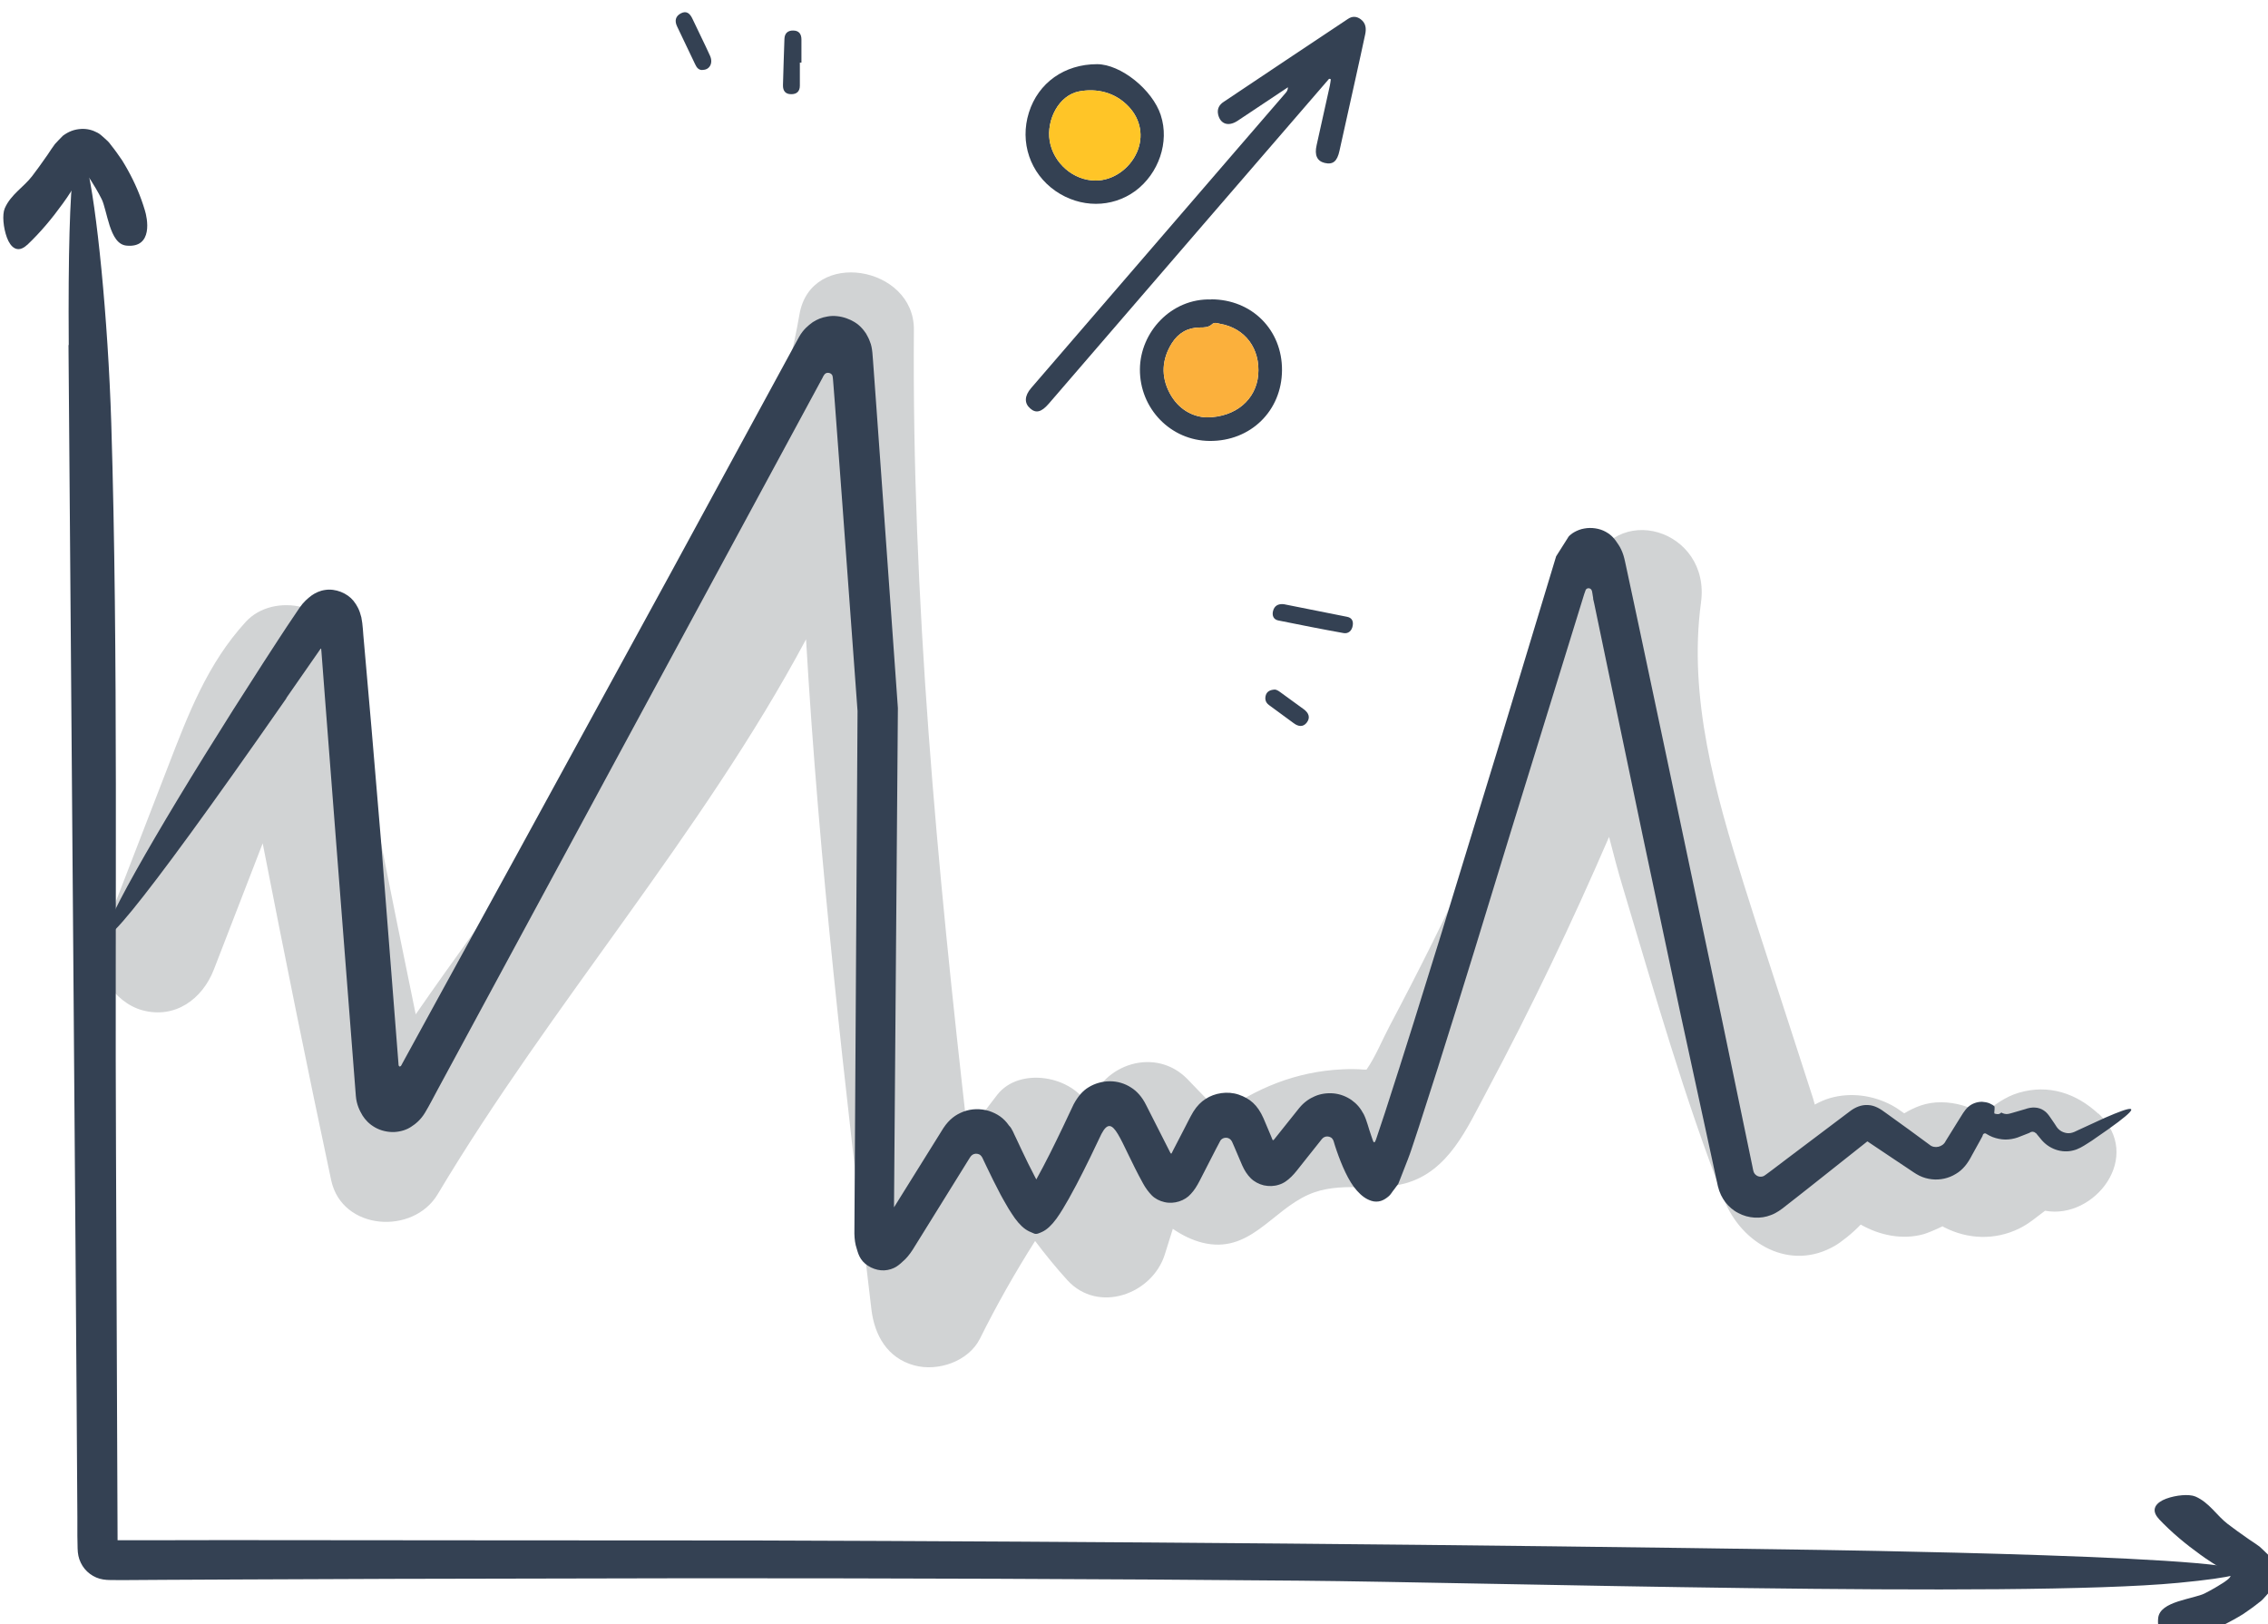
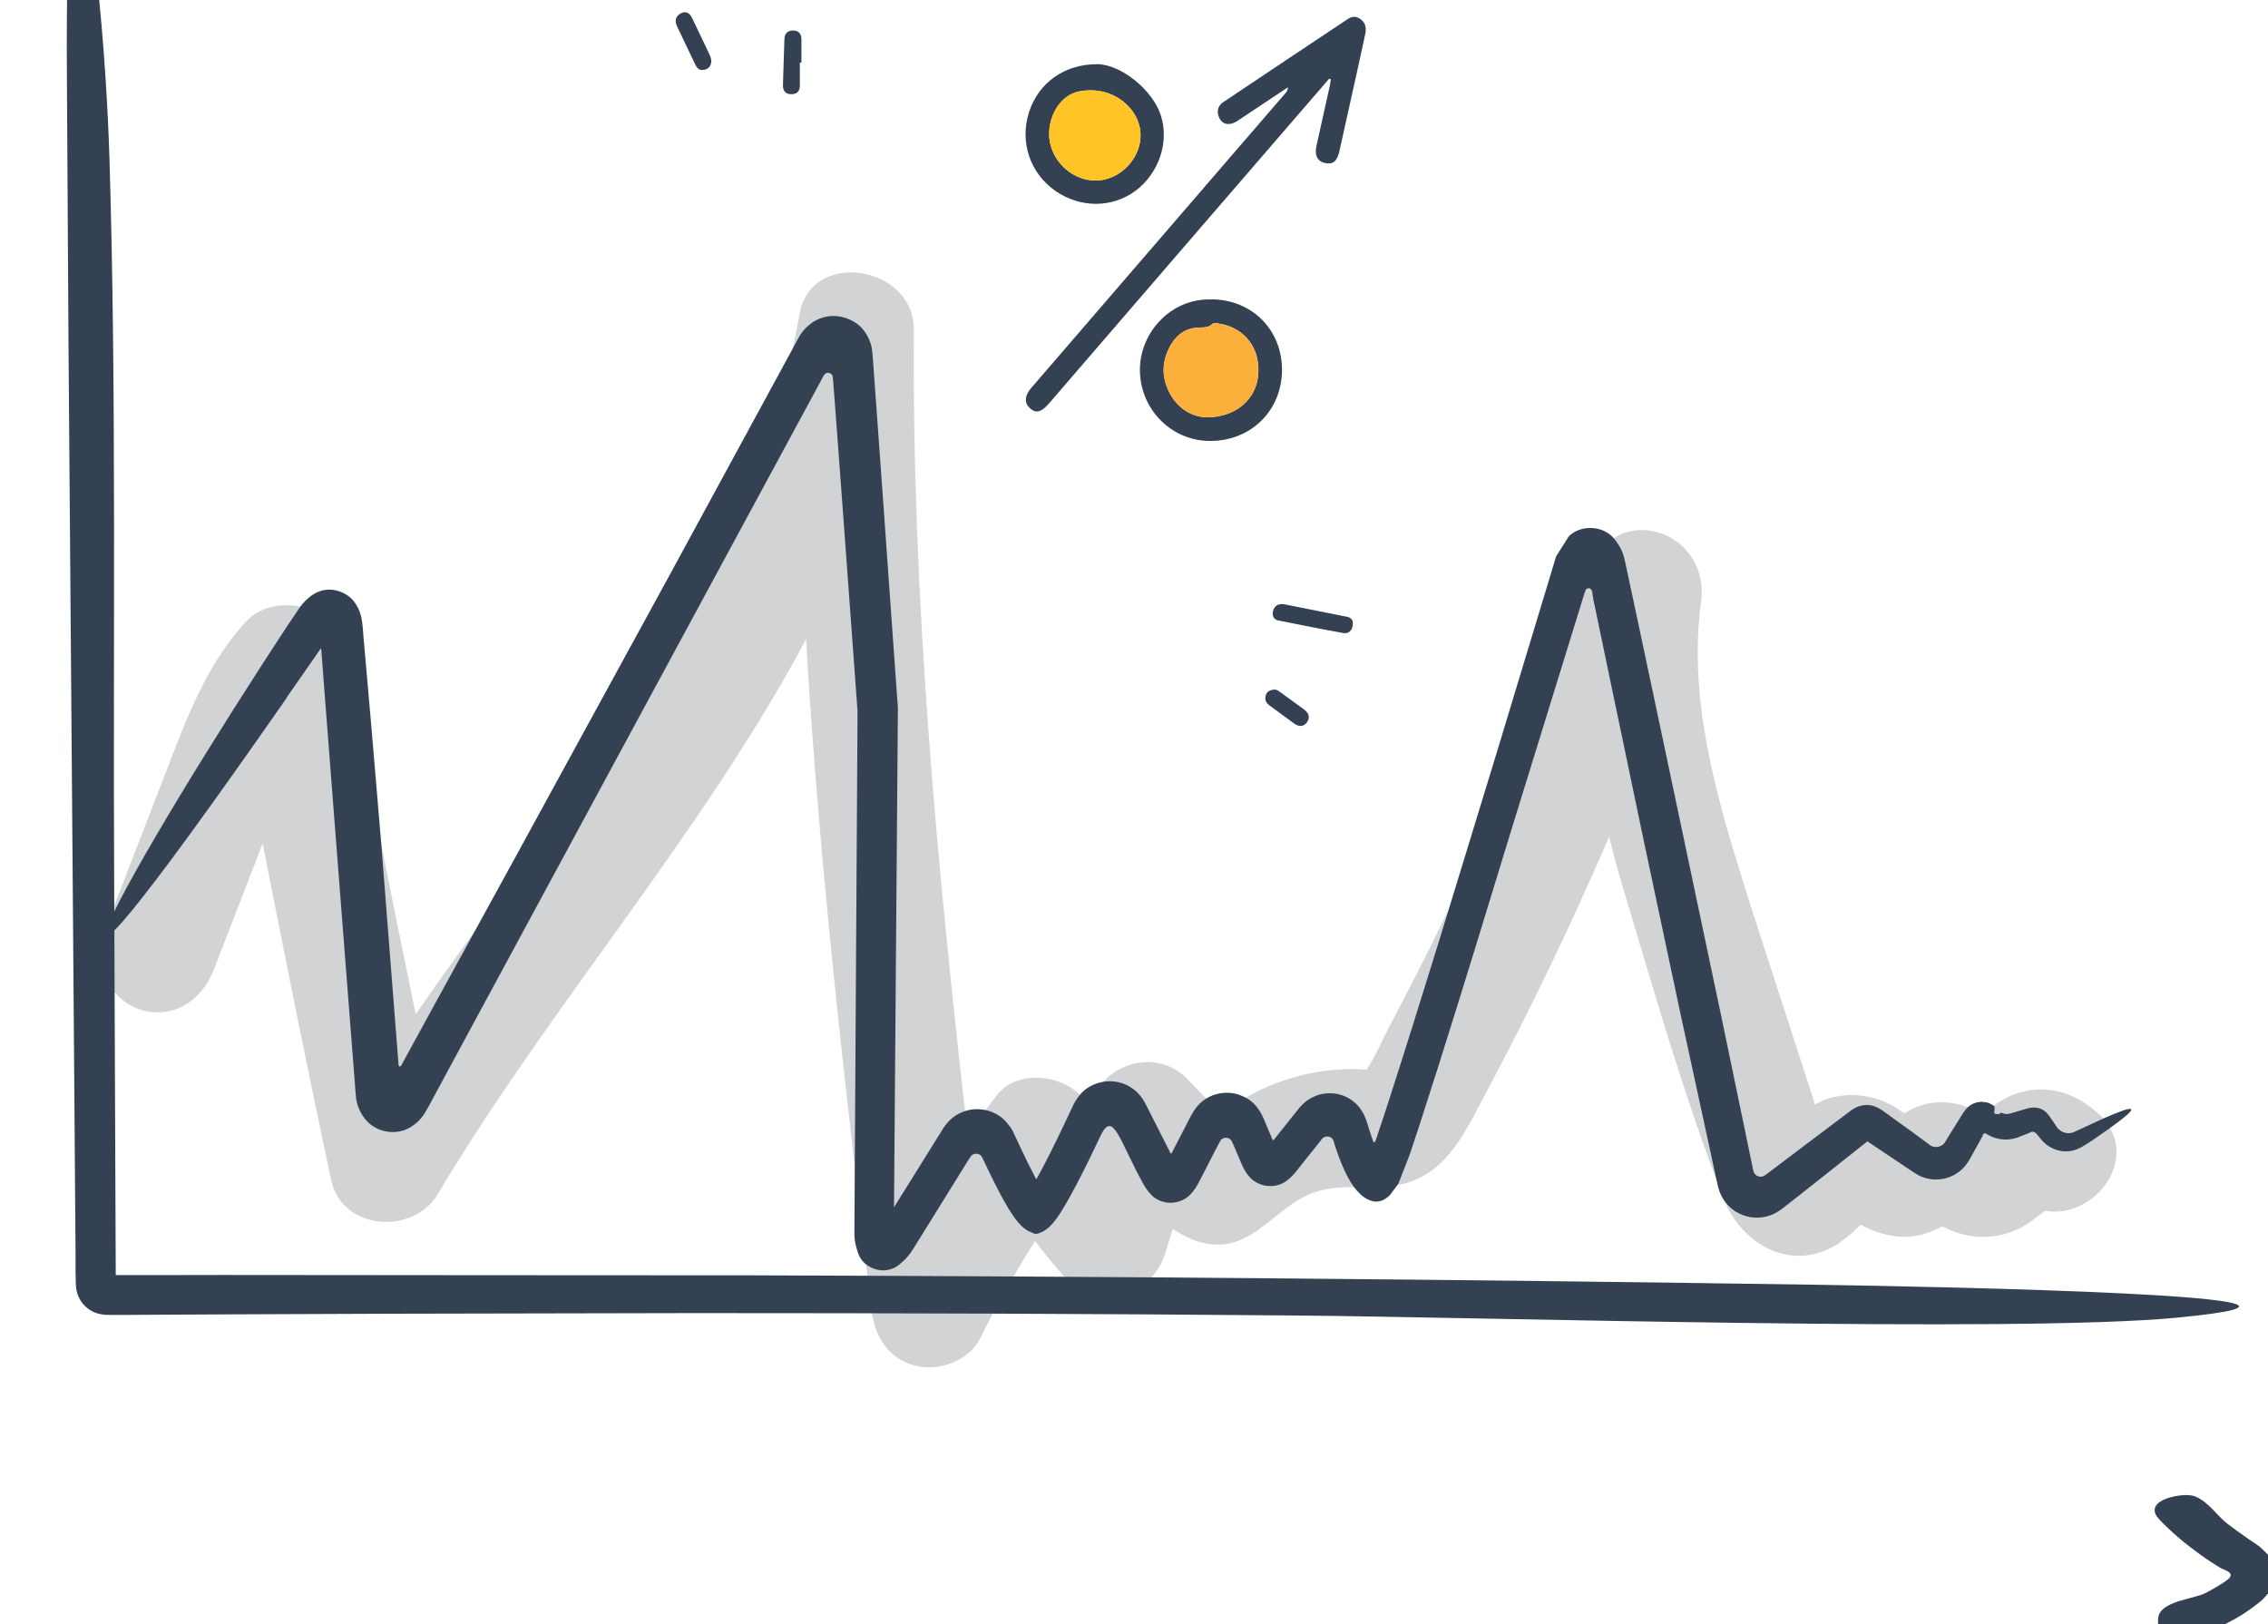
<svg xmlns="http://www.w3.org/2000/svg" width="49.488mm" height="35.439mm" viewBox="0 0 49.488 35.439" version="1.1" id="svg4847">
  <defs id="defs4844" />
  <g id="layer1" transform="translate(-100.842,-150.558)">
    <g id="g4728" transform="matrix(0.265,0,0,0.265,55.058,-18.434)">
      <path class="cls-10" d="m 345.54,729.4 c -1.81,-1.68 -4.08,-2.44 -6.52,-1.73 -1.18,0.34 -2.07,1.06 -2.98,1.75 -0.03,-0.02 -0.07,-0.03 -0.1,-0.05 -1.04,-0.56 -2.14,-0.9 -3.32,-0.91 -1.27,-0.01 -2.18,0.4 -3.06,0.91 -0.33,-0.23 -0.65,-0.47 -1.01,-0.66 -1.56,-0.83 -3.37,-1.08 -5.08,-0.6 -0.45,0.13 -0.87,0.32 -1.27,0.54 -0.05,-0.18 -0.1,-0.36 -0.15,-0.53 -0.66,-2.04 -1.32,-4.08 -1.98,-6.12 -1.24,-3.84 -2.51,-7.67 -3.72,-11.52 -2.32,-7.4 -4.58,-15.33 -3.52,-23.17 0.82,-6 -7.15,-8.53 -9.25,-2.55 -3.67,10.44 -7.94,20.64 -12.86,30.55 -1.15,2.32 -2.34,4.62 -3.55,6.91 -0.59,1.11 -1.14,2.49 -1.88,3.55 -0.08,0 -0.12,0 -0.21,0 -0.6,-0.05 -1.2,-0.05 -1.8,-0.02 -3.81,0.18 -7.06,1.55 -10,3.64 -0.93,-0.95 -1.83,-1.91 -2.75,-2.85 -2.6,-2.65 -6.95,-1.27 -8.02,2.12 -0.02,0.07 -0.04,0.14 -0.07,0.21 0,-0.02 -0.02,-0.03 -0.03,-0.05 -1.25,-2.53 -5.69,-3.34 -7.53,-0.97 -0.84,1.08 -1.64,2.17 -2.43,3.27 -2.51,-22.02 -4.6,-44.09 -4.43,-66.27 0.04,-5.25 -8.47,-6.73 -9.42,-1.27 -3.88,22.28 -19.03,39.46 -31.6,57.64 -2.07,-10.05 -4.08,-20.11 -5.97,-30.2 -0.66,-3.53 -5.7,-4.64 -8.02,-2.12 -3.17,3.46 -4.74,7.61 -6.41,11.93 l -5.47,14.15 c -0.93,2.42 1.03,5.26 3.35,5.9 2.71,0.74 4.96,-0.92 5.9,-3.35 1.34,-3.46 2.68,-6.93 4.02,-10.39 1.81,9.26 3.67,18.51 5.64,27.74 0.89,4.15 6.75,4.53 8.77,1.15 9.28,-15.56 21.78,-29.68 30.33,-45.69 1.07,18.44 3.21,36.82 5.38,55.16 0.25,2.13 1.31,4.02 3.52,4.62 1.95,0.54 4.48,-0.32 5.42,-2.2 1.37,-2.76 2.89,-5.44 4.54,-8.04 0.84,1.11 1.71,2.19 2.66,3.23 2.53,2.77 6.98,1.17 8.02,-2.12 0.22,-0.7 0.44,-1.41 0.66,-2.11 0.76,0.52 1.56,0.92 2.43,1.14 3.87,0.96 5.67,-2.59 8.73,-3.95 2.63,-1.17 5.29,-0.19 7.97,-0.93 3.6,-0.99 5.1,-4.57 6.72,-7.58 3.65,-6.84 7,-13.84 10.07,-20.95 0.36,1.42 0.74,2.85 1.17,4.27 2.55,8.5 5.05,17.28 8.28,25.55 1.43,3.68 5.46,6.01 9.17,3.83 0.48,-0.28 1.41,-1 2.1,-1.73 1.55,0.88 3.42,1.28 5.18,0.79 0.27,-0.08 0.94,-0.34 1.56,-0.65 0.04,0.02 0.07,0.05 0.11,0.07 1.96,1.01 4.18,1.09 6.17,0.13 0.82,-0.39 1.52,-1.01 2.16,-1.48 4.08,0.76 8.16,-4.5 4.39,-8.01 z" id="path865" style="fill:#d1d3d4" />
      <path class="cls-2" d="m 282.2,644.2 c -3.46,4 -6.91,8.01 -10.37,12.01 -4.24,4.91 -8.47,9.83 -12.71,14.74 -0.6,0.69 -1.05,0.81 -1.53,0.38 -0.49,-0.43 -0.47,-1.03 0.08,-1.67 5.63,-6.53 11.26,-13.07 16.9,-19.6 1.35,-1.56 2.69,-3.12 4.04,-4.68 0.11,-0.12 0.2,-0.26 0.21,-0.49 -1.39,0.92 -2.77,1.85 -4.16,2.77 -0.75,0.49 -1.41,0.26 -1.59,-0.53 -0.1,-0.46 0.09,-0.8 0.46,-1.04 3.4,-2.28 6.81,-4.55 10.22,-6.82 0.35,-0.24 0.71,-0.24 1.06,0.02 0.43,0.32 0.47,0.77 0.37,1.24 -0.25,1.19 -0.52,2.38 -0.78,3.57 -0.45,2.01 -0.89,4.02 -1.34,6.03 -0.19,0.87 -0.54,1.15 -1.22,0.99 -0.62,-0.15 -0.85,-0.64 -0.66,-1.46 0.36,-1.64 0.73,-3.27 1.09,-4.91 0.04,-0.17 0.05,-0.34 0.08,-0.52 l -0.14,-0.04 z" id="path1527" style="fill:#344153" />
      <path class="cls-2" d="m 272.5,662.36 c -3.3,-0.1 -5.85,2.7 -5.87,5.75 -0.02,3.24 2.54,5.88 5.74,5.9 3.38,0.03 5.94,-2.48 5.96,-5.82 0.02,-3.32 -2.47,-5.83 -5.83,-5.84 z m 3.87,6.23 c -0.18,1.98 -1.82,3.47 -4.25,3.48 -1.12,-0.04 -2.32,-0.64 -3.04,-2 -0.73,-1.38 -0.65,-2.79 0.19,-4.12 0.52,-0.82 1.3,-1.28 2.29,-1.28 0.36,0 0.71,0 1,-0.26 0.2,-0.19 0.42,-0.1 0.64,-0.05 2.09,0.35 3.36,2.05 3.17,4.23 z" id="path1529" style="fill:#344153" />
      <path class="cls-5" d="m 276.37,668.59 c -0.18,1.98 -1.82,3.47 -4.25,3.48 -1.12,-0.04 -2.32,-0.64 -3.04,-2 -0.73,-1.38 -0.65,-2.79 0.19,-4.12 0.52,-0.82 1.3,-1.28 2.29,-1.28 0.36,0 0.71,0 1,-0.26 0.2,-0.19 0.42,-0.1 0.64,-0.05 2.09,0.35 3.36,2.05 3.17,4.23 z" id="path1531" style="fill:#fbb03c" />
      <path class="cls-2" d="m 268.35,647.19 c -0.69,-2.11 -3.31,-4.2 -5.25,-4.2 -2.68,0 -4.84,1.53 -5.61,3.98 -0.77,2.45 0.1,5.01 2.19,6.46 2.04,1.41 4.64,1.41 6.57,0 1.94,-1.44 2.82,-4.04 2.1,-6.23 z m -1.97,3.06 c -0.61,1.38 -2,2.33 -3.4,2.32 -1.83,0 -3.47,-1.43 -3.78,-3.26 -0.28,-1.73 0.74,-3.76 2.43,-4.08 1.45,-0.27 2.97,0.07 4.09,1.27 0.98,1.05 1.23,2.45 0.66,3.75 z" id="path1535" style="fill:#344153" />
      <path class="cls-7" d="m 266.38,650.25 c -0.61,1.38 -2,2.33 -3.4,2.32 -1.83,0 -3.47,-1.43 -3.78,-3.26 -0.28,-1.73 0.74,-3.76 2.43,-4.08 1.45,-0.27 2.97,0.07 4.09,1.27 0.98,1.05 1.23,2.45 0.66,3.75 z" id="path1537" style="fill:#ffc527" />
      <path class="cls-2" d="m 278.47,687.45 c 1.74,0.35 3.48,0.69 5.22,1.04 0.4,0.08 0.53,0.36 0.46,0.74 -0.07,0.41 -0.36,0.67 -0.75,0.6 -1.8,-0.32 -3.59,-0.68 -5.38,-1.04 -0.39,-0.08 -0.52,-0.4 -0.43,-0.77 0.11,-0.44 0.42,-0.61 0.87,-0.57 z" id="path1541" style="fill:#344153" />
      <path class="cls-2" d="m 238.63,642.86 c 0,0.63 0,1.27 0,1.9 0,0.46 -0.25,0.71 -0.72,0.7 -0.47,0 -0.68,-0.28 -0.67,-0.74 0.04,-1.27 0.07,-2.54 0.12,-3.8 0.01,-0.46 0.27,-0.71 0.72,-0.7 0.46,0 0.68,0.27 0.68,0.74 0,0.63 0,1.27 0,1.9 z" id="path1543" style="fill:#344153" />
      <path class="cls-2" d="m 230.63,643.47 c -0.34,0.02 -0.5,-0.21 -0.62,-0.47 -0.49,-1.03 -0.98,-2.07 -1.48,-3.1 -0.23,-0.47 -0.15,-0.86 0.31,-1.1 0.47,-0.24 0.75,0.03 0.95,0.46 0.47,1.01 0.98,2.01 1.44,3.03 0.28,0.61 -0.03,1.17 -0.6,1.17 z" id="path1545" style="fill:#344153" />
      <path class="cls-2" d="m 277.74,694.48 c 0.09,0 0.25,0.07 0.4,0.18 0.66,0.48 1.32,0.96 1.98,1.44 0.41,0.3 0.57,0.69 0.24,1.11 -0.3,0.38 -0.7,0.32 -1.08,0.03 -0.67,-0.5 -1.35,-0.99 -2.03,-1.49 -0.28,-0.21 -0.35,-0.5 -0.25,-0.82 0.1,-0.29 0.34,-0.43 0.74,-0.45 z" id="path1547" style="fill:#344153" />
      <path class="cls-2" d="m 196.33,695.2 c 0.93,-1.34 1.87,-2.69 2.81,-4.04 0,-0.06 0.09,-0.07 0.08,0 v 0.02 0 l 0.02,0.22 0.1,1.31 0.2,2.62 c 0.27,3.49 0.54,6.98 0.81,10.47 0.57,7.37 1.15,14.74 1.72,22.14 0.06,0.73 0.32,1.22 0.55,1.61 0.22,0.35 0.55,0.71 1.03,0.98 0.47,0.27 1.04,0.4 1.59,0.38 0.55,-0.03 1.04,-0.2 1.38,-0.43 0.36,-0.23 0.79,-0.57 1.15,-1.17 0.36,-0.6 0.69,-1.25 1.03,-1.88 l 1.2,-2.22 4.4,-8.14 c 2.93,-5.43 5.87,-10.85 8.8,-16.28 5.73,-10.59 11.46,-21.19 17.2,-31.8 0.12,-0.18 0.17,-0.43 0.37,-0.55 0.2,-0.1 0.49,0 0.55,0.22 0.05,0.22 0.04,0.44 0.07,0.67 l 0.12,1.54 0.63,8.46 1.24,16.92 c -0.09,14.34 -0.17,28.69 -0.26,43.03 0.01,0.45 0.07,0.88 0.18,1.19 0.1,0.35 0.17,0.6 0.36,0.89 0.37,0.57 1.18,0.98 1.93,0.94 0.37,-0.02 0.72,-0.14 0.98,-0.3 0.13,-0.08 0.25,-0.18 0.37,-0.28 l 0.39,-0.36 c 0.27,-0.28 0.53,-0.64 0.77,-1.05 l 0.74,-1.19 3.65,-5.88 c 0.11,-0.15 0.18,-0.34 0.34,-0.45 0.16,-0.11 0.37,-0.12 0.54,-0.05 0.18,0.07 0.28,0.25 0.35,0.42 l 0.29,0.61 c 0.37,0.77 0.74,1.53 1.15,2.3 l 0.17,0.31 0.24,0.42 c 0.16,0.28 0.32,0.56 0.5,0.82 0.34,0.54 0.73,1.01 1.13,1.29 0.21,0.15 0.41,0.23 0.65,0.33 0.26,0.15 0.53,-0.03 0.73,-0.11 0.42,-0.19 0.81,-0.59 1.18,-1.09 0.36,-0.5 0.69,-1.07 1.01,-1.63 l 0.63,-1.16 c 0.4,-0.76 0.78,-1.52 1.15,-2.28 l 0.91,-1.9 c 0.99,-1.88 1.49,0.56 3.42,4.06 0.22,0.41 0.47,0.73 0.73,1 0.27,0.27 0.64,0.46 1.04,0.55 0.8,0.19 1.69,-0.11 2.18,-0.68 0.26,-0.27 0.5,-0.65 0.71,-1.06 l 0.56,-1.09 0.79,-1.54 c 0.12,-0.23 0.24,-0.47 0.37,-0.7 0.15,-0.22 0.47,-0.29 0.7,-0.17 0.25,0.12 0.31,0.42 0.42,0.64 l 0.67,1.57 c 0.19,0.43 0.42,0.78 0.7,1.06 0.29,0.29 0.67,0.49 1.08,0.59 0.41,0.09 0.85,0.08 1.24,-0.05 0.41,-0.12 0.72,-0.36 1.03,-0.66 0.32,-0.31 0.6,-0.7 0.89,-1.06 l 0.58,-0.73 0.86,-1.08 c 0.12,-0.14 0.21,-0.31 0.38,-0.39 0.16,-0.08 0.37,-0.07 0.53,0.02 0.17,0.09 0.24,0.28 0.28,0.45 l 0.08,0.26 0.13,0.39 c 0.4,1.15 0.97,2.52 1.67,3.29 0.36,0.4 0.72,0.69 1.2,0.84 0.24,0.08 0.54,0.08 0.78,0 0.24,-0.08 0.43,-0.21 0.61,-0.36 0.18,-0.13 0.31,-0.39 0.47,-0.58 l 0.23,-0.31 0.11,-0.15 c 0.03,-0.06 0.06,-0.15 0.09,-0.22 l 0.71,-1.82 c 0.05,-0.14 0.13,-0.33 0.16,-0.43 l 0.11,-0.32 0.21,-0.63 0.42,-1.27 1.56,-4.86 c 2.05,-6.48 4.03,-12.96 6.01,-19.45 1.47,-4.75 3.58,-11.57 6.04,-19.55 l 0.12,-0.34 c 0.04,-0.11 0.17,-0.17 0.29,-0.15 0.29,0.06 0.25,0.42 0.3,0.63 l 0.03,0.17 v 0.08 l 0.09,0.39 c 0.12,0.56 0.23,1.12 0.35,1.68 0.23,1.12 0.47,2.26 0.71,3.41 0.96,4.58 1.95,9.33 2.95,14.11 1.01,4.78 2.03,9.6 3.04,14.33 1.07,4.94 2.12,9.79 3.13,14.43 0.13,0.54 0.35,0.97 0.62,1.32 0.28,0.36 0.64,0.68 1.06,0.89 0.83,0.45 1.86,0.5 2.68,0.17 0.43,-0.15 0.87,-0.46 1.28,-0.8 l 0.91,-0.71 c 0.41,-0.32 0.82,-0.65 1.23,-0.97 1.55,-1.23 3.05,-2.41 4.49,-3.56 0,0 0.01,-0.02 0.03,-0.02 0,0 0.01,0 0.02,0 h 0.01 l 0.13,0.09 c 0.71,0.48 1.41,0.94 2.09,1.4 0.36,0.24 0.72,0.48 1.08,0.72 0.32,0.21 0.64,0.45 0.97,0.61 0.33,0.16 0.66,0.25 1.01,0.29 0.69,0.08 1.4,-0.08 1.98,-0.44 0.59,-0.34 1,-0.89 1.33,-1.54 0.21,-0.38 0.41,-0.75 0.62,-1.12 l 0.24,-0.44 0.02,-0.06 c 0.01,-0.09 0.09,-0.18 0.19,-0.18 0.05,0 0.09,0.02 0.13,0.05 l 0.05,0.03 c 0.1,0.06 0.28,0.16 0.44,0.22 0.34,0.13 0.69,0.2 1.05,0.21 0.35,0 0.71,-0.06 1.02,-0.17 l 0.41,-0.16 c 0.25,-0.1 0.63,-0.24 0.59,-0.24 0.13,-0.1 0.33,-0.1 0.45,0.01 0.03,0.03 0.04,0.03 0.06,0.03 0.13,0.15 0.25,0.31 0.37,0.45 0.7,0.9 1.79,1.21 2.68,0.98 0.44,-0.1 0.82,-0.34 1.18,-0.57 0.13,-0.09 0.26,-0.17 0.39,-0.25 l 0.3,-0.21 c 0.79,-0.54 1.4,-0.97 1.86,-1.32 0.92,-0.7 1.22,-1.03 1,-1.07 -0.22,-0.04 -0.95,0.23 -2.08,0.72 -0.56,0.25 -1.23,0.56 -1.98,0.91 -0.37,0.15 -0.72,0.42 -1.17,0.36 -0.21,-0.03 -0.43,-0.11 -0.6,-0.25 -0.18,-0.13 -0.3,-0.34 -0.42,-0.53 -0.12,-0.18 -0.24,-0.36 -0.37,-0.54 -0.14,-0.2 -0.29,-0.4 -0.51,-0.54 -0.43,-0.3 -1,-0.31 -1.52,-0.12 -0.31,0.09 -0.63,0.18 -0.96,0.28 -0.35,0.1 -0.54,0.17 -0.76,0.11 -0.05,-0.01 -0.11,-0.03 -0.16,-0.05 -0.02,-0.01 -0.05,-0.02 -0.07,-0.04 -0.02,0 -0.01,-0.03 -0.05,0 l -0.11,0.08 c -0.13,0.06 -0.23,0.03 -0.31,0.02 -0.04,0 -0.08,-0.02 -0.11,-0.03 0,0 -0.02,0 -0.03,-0.02 v -0.11 l 0.02,-0.22 v -0.22 c 0,0 -0.02,-0.03 -0.04,-0.05 -0.04,-0.03 -0.08,-0.06 -0.12,-0.09 -0.09,-0.05 -0.18,-0.1 -0.27,-0.14 -0.19,-0.07 -0.4,-0.11 -0.6,-0.12 -0.42,0 -0.84,0.15 -1.15,0.43 -0.31,0.28 -0.52,0.68 -0.77,1.07 -0.35,0.57 -0.71,1.15 -1.08,1.74 -0.22,0.48 -0.91,0.65 -1.32,0.3 -0.55,-0.4 -1.1,-0.81 -1.66,-1.22 -0.64,-0.46 -1.29,-0.93 -1.94,-1.4 -0.44,-0.33 -0.91,-0.63 -1.46,-0.65 -0.55,-0.04 -1.07,0.18 -1.51,0.52 -1.73,1.31 -3.47,2.61 -5.16,3.89 -0.42,0.31 -0.83,0.63 -1.24,0.94 l -0.35,0.26 c -0.11,0.07 -0.2,0.16 -0.31,0.22 -0.22,0.12 -0.51,0.08 -0.69,-0.09 -0.2,-0.16 -0.21,-0.43 -0.26,-0.65 -1.07,-5.16 -1.98,-9.55 -2.52,-12.15 -1.52,-7.22 -3.04,-14.41 -4.55,-21.57 -0.76,-3.58 -1.52,-7.15 -2.27,-10.72 l -0.57,-2.67 -0.45,-2.1 c -0.09,-0.39 -0.16,-0.8 -0.27,-1.15 -0.11,-0.35 -0.26,-0.65 -0.41,-0.87 -0.31,-0.47 -0.53,-0.77 -1.05,-1.06 -0.5,-0.28 -1.17,-0.38 -1.76,-0.27 -0.3,0.05 -0.58,0.16 -0.81,0.29 -0.12,0.06 -0.22,0.14 -0.31,0.21 -0.09,0.07 -0.17,0.14 -0.25,0.29 l -0.95,1.5 c -1.63,5.38 -3.25,10.74 -4.87,16.09 -1.52,4.97 -3.04,9.94 -4.56,14.9 -1.53,4.95 -3.07,9.9 -4.66,14.8 l -0.57,1.71 -0.14,0.42 -0.04,0.11 v 0.02 l -0.04,0.07 c 0,0 -0.03,0.09 -0.07,0.12 -0.05,0.03 -0.09,-0.03 -0.11,-0.07 -0.02,-0.04 -0.04,-0.09 -0.05,-0.13 l -0.12,-0.35 c -0.21,-0.58 -0.35,-1.23 -0.61,-1.75 -0.27,-0.51 -0.57,-0.86 -1,-1.17 -0.43,-0.3 -0.95,-0.5 -1.48,-0.55 -0.53,-0.05 -1.08,0.03 -1.54,0.23 -0.45,0.19 -0.9,0.49 -1.3,0.98 l -1.55,1.94 -0.51,0.64 -0.03,0.03 c -0.03,0.06 -0.12,0.02 -0.12,-0.04 l -0.1,-0.25 -0.63,-1.49 c -0.49,-1.1 -1.11,-1.62 -2.04,-1.94 -0.91,-0.31 -1.98,-0.14 -2.73,0.36 -0.36,0.23 -0.7,0.56 -1,1.04 -0.29,0.48 -0.54,1.02 -0.81,1.53 l -0.85,1.64 -0.13,0.26 v 0.02 c 0,0 -0.09,0 -0.09,-0.03 l -2.01,-3.96 c -0.34,-0.69 -0.78,-1.16 -1.25,-1.45 -0.49,-0.32 -1.1,-0.51 -1.73,-0.51 -0.62,0 -1.25,0.18 -1.75,0.49 -0.49,0.29 -0.89,0.76 -1.24,1.41 l -0.86,1.82 -0.54,1.12 c -0.36,0.74 -0.73,1.48 -1.11,2.2 l -0.55,1.02 v 0 c 0,0 -0.01,0.03 -0.02,0.01 l -0.12,-0.23 c -0.37,-0.7 -0.73,-1.44 -1.08,-2.18 l -0.45,-0.96 c -0.19,-0.36 -0.33,-0.81 -0.59,-1.05 -0.43,-0.63 -0.97,-0.98 -1.66,-1.21 -0.68,-0.2 -1.44,-0.19 -2.09,0.06 -0.65,0.25 -1.17,0.63 -1.65,1.35 -1.35,2.17 -2.71,4.35 -4.07,6.53 v 0 c 0.11,-13.62 0.22,-27.32 0.32,-41.11 -0.4,-5.57 -0.8,-11.19 -1.2,-16.84 -0.2,-2.82 -0.41,-5.66 -0.61,-8.49 l -0.21,-2.89 c -0.06,-0.68 -0.06,-1.45 -0.28,-1.94 -0.09,-0.28 -0.21,-0.45 -0.32,-0.67 -0.12,-0.17 -0.23,-0.33 -0.38,-0.48 -0.59,-0.66 -1.78,-1.11 -2.78,-0.93 -0.51,0.08 -0.88,0.25 -1.23,0.47 -0.37,0.27 -0.78,0.6 -1.13,1.22 -3.46,6.36 -7.02,12.91 -10.59,19.48 -4.14,7.57 -8.38,15.33 -12.65,23.14 -2.14,3.9 -4.29,7.82 -6.44,11.74 l -3,5.48 c -0.05,0.07 -0.07,0.2 -0.17,0.22 -0.12,0.02 -0.13,-0.12 -0.13,-0.21 -0.48,-6.09 -0.95,-12.15 -1.42,-18.13 -0.27,-3.18 -0.54,-6.35 -0.8,-9.48 -0.14,-1.57 -0.28,-3.13 -0.41,-4.68 l -0.22,-2.5 c -0.07,-0.66 -0.08,-1.37 -0.21,-1.98 -0.15,-0.61 -0.35,-0.98 -0.65,-1.36 -0.51,-0.63 -1.48,-1.03 -2.34,-0.89 -0.43,0.06 -0.8,0.24 -1.1,0.45 -0.32,0.24 -0.67,0.54 -0.98,0.99 l -1.07,1.59 -0.65,0.99 c -0.43,0.66 -0.86,1.32 -1.28,1.97 -0.84,1.32 -1.67,2.62 -2.49,3.89 -1.62,2.56 -3.15,5.03 -4.51,7.28 -2.72,4.51 -4.78,8.17 -5.6,10.02 -1.64,3.7 1.67,0.16 14.52,-18.29 z" id="path1551" style="fill:#344153" />
-       <path class="cls-2" d="m 178.41,666.11 c 0.13,16.54 0.26,33.12 0.39,49.73 0.06,8.3 0.13,16.61 0.19,24.92 l 0.09,12.47 0.04,6.24 0.02,3.12 v 1.56 l 0.02,1.05 c 0.01,0.42 0.08,0.81 0.26,1.17 0.34,0.73 1.06,1.26 1.84,1.38 0.39,0.07 0.84,0.04 1.24,0.05 h 0.78 l 3.12,-0.02 6.24,-0.03 12.47,-0.05 c 8.32,-0.02 16.63,-0.03 24.94,-0.05 16.62,0 33.22,0.05 49.79,0.2 15.08,0.13 59.02,1.44 72.28,0.18 19.13,-1.83 -20.44,-2.57 -29.32,-2.71 -29.77,-0.45 -58.77,-0.69 -87.82,-0.78 -14.52,0 -29.06,-0.02 -43.71,-0.03 -1.83,0 -3.66,0 -5.5,0.01 h -3.3 c 0,0 -0.02,0 -0.02,0 -0.01,-3.25 -0.02,-6.5 -0.04,-9.77 -0.03,-7.39 -0.06,-14.83 -0.09,-22.31 -0.1,-19.59 0.2,-40.77 -0.39,-59.91 -0.54,-17.17 -3.72,-37.37 -3.5,-6.41 z" id="path1553" style="fill:#344153" />
-       <path class="cls-2" d="m 175.01,657.87 c 1.1,-1.04 2.07,-2.21 2.94,-3.42 0.22,-0.3 0.43,-0.61 0.63,-0.92 l 0.3,-0.47 0.15,-0.24 c 0.04,-0.07 0.03,-0.07 0.05,-0.11 l 0.19,-0.41 c 0.07,-0.14 0.16,-0.31 0.32,-0.34 0.16,-0.03 0.28,0.1 0.38,0.21 0.1,0.12 0.19,0.25 0.28,0.38 l 0.41,0.67 c 0.17,0.29 0.33,0.58 0.48,0.88 0.21,0.41 0.39,1.35 0.66,2.19 0.28,0.84 0.66,1.58 1.4,1.64 1.08,0.1 1.52,-0.45 1.65,-1.14 0.13,-0.68 -0.06,-1.48 -0.15,-1.76 -0.35,-1.18 -0.83,-2.29 -1.41,-3.33 -0.14,-0.26 -0.3,-0.52 -0.45,-0.77 -0.28,-0.41 -0.59,-0.86 -0.94,-1.29 -0.16,-0.24 -0.35,-0.4 -0.54,-0.57 -0.19,-0.17 -0.38,-0.35 -0.57,-0.44 -0.39,-0.21 -0.82,-0.33 -1.31,-0.31 -0.6,0.03 -1.07,0.22 -1.53,0.56 -0.22,0.21 -0.44,0.46 -0.66,0.69 -0.2,0.27 -0.4,0.57 -0.59,0.86 -0.23,0.33 -0.46,0.66 -0.7,0.99 -0.19,0.26 -0.38,0.52 -0.58,0.78 -0.69,0.91 -1.76,1.51 -2.26,2.66 -0.22,0.52 -0.12,1.6 0.18,2.41 0.3,0.81 0.88,1.33 1.66,0.6 z" id="path1557" style="fill:#344153" />
+       <path class="cls-2" d="m 178.41,666.11 c 0.13,16.54 0.26,33.12 0.39,49.73 0.06,8.3 0.13,16.61 0.19,24.92 v 1.56 l 0.02,1.05 c 0.01,0.42 0.08,0.81 0.26,1.17 0.34,0.73 1.06,1.26 1.84,1.38 0.39,0.07 0.84,0.04 1.24,0.05 h 0.78 l 3.12,-0.02 6.24,-0.03 12.47,-0.05 c 8.32,-0.02 16.63,-0.03 24.94,-0.05 16.62,0 33.22,0.05 49.79,0.2 15.08,0.13 59.02,1.44 72.28,0.18 19.13,-1.83 -20.44,-2.57 -29.32,-2.71 -29.77,-0.45 -58.77,-0.69 -87.82,-0.78 -14.52,0 -29.06,-0.02 -43.71,-0.03 -1.83,0 -3.66,0 -5.5,0.01 h -3.3 c 0,0 -0.02,0 -0.02,0 -0.01,-3.25 -0.02,-6.5 -0.04,-9.77 -0.03,-7.39 -0.06,-14.83 -0.09,-22.31 -0.1,-19.59 0.2,-40.77 -0.39,-59.91 -0.54,-17.17 -3.72,-37.37 -3.5,-6.41 z" id="path1553" style="fill:#344153" />
      <path class="cls-2" d="m 350.53,762.77 c 1.04,1.1 2.21,2.07 3.42,2.94 0.3,0.22 0.61,0.43 0.92,0.63 l 0.47,0.3 0.24,0.15 c 0.07,0.04 0.07,0.03 0.11,0.05 l 0.41,0.19 c 0.14,0.07 0.31,0.16 0.34,0.32 0.03,0.16 -0.1,0.28 -0.21,0.38 -0.12,0.1 -0.25,0.19 -0.38,0.28 l -0.67,0.41 c -0.29,0.17 -0.58,0.33 -0.88,0.48 -0.41,0.21 -1.35,0.39 -2.19,0.66 -0.84,0.28 -1.58,0.66 -1.64,1.4 -0.1,1.08 0.45,1.52 1.14,1.65 0.69,0.13 1.48,-0.06 1.76,-0.15 1.18,-0.35 2.29,-0.83 3.33,-1.41 0.26,-0.14 0.52,-0.3 0.77,-0.45 0.41,-0.28 0.86,-0.59 1.29,-0.94 0.24,-0.16 0.4,-0.35 0.57,-0.54 0.17,-0.19 0.35,-0.38 0.44,-0.57 0.21,-0.39 0.33,-0.82 0.31,-1.31 -0.03,-0.6 -0.22,-1.07 -0.56,-1.53 -0.21,-0.22 -0.46,-0.44 -0.69,-0.66 -0.27,-0.2 -0.57,-0.4 -0.86,-0.59 l -0.99,-0.7 c -0.26,-0.19 -0.52,-0.38 -0.78,-0.58 -0.91,-0.69 -1.51,-1.76 -2.66,-2.26 -0.52,-0.22 -1.6,-0.12 -2.41,0.18 -0.81,0.3 -1.33,0.88 -0.6,1.66 z" id="path1559" style="fill:#344153" />
    </g>
  </g>
</svg>